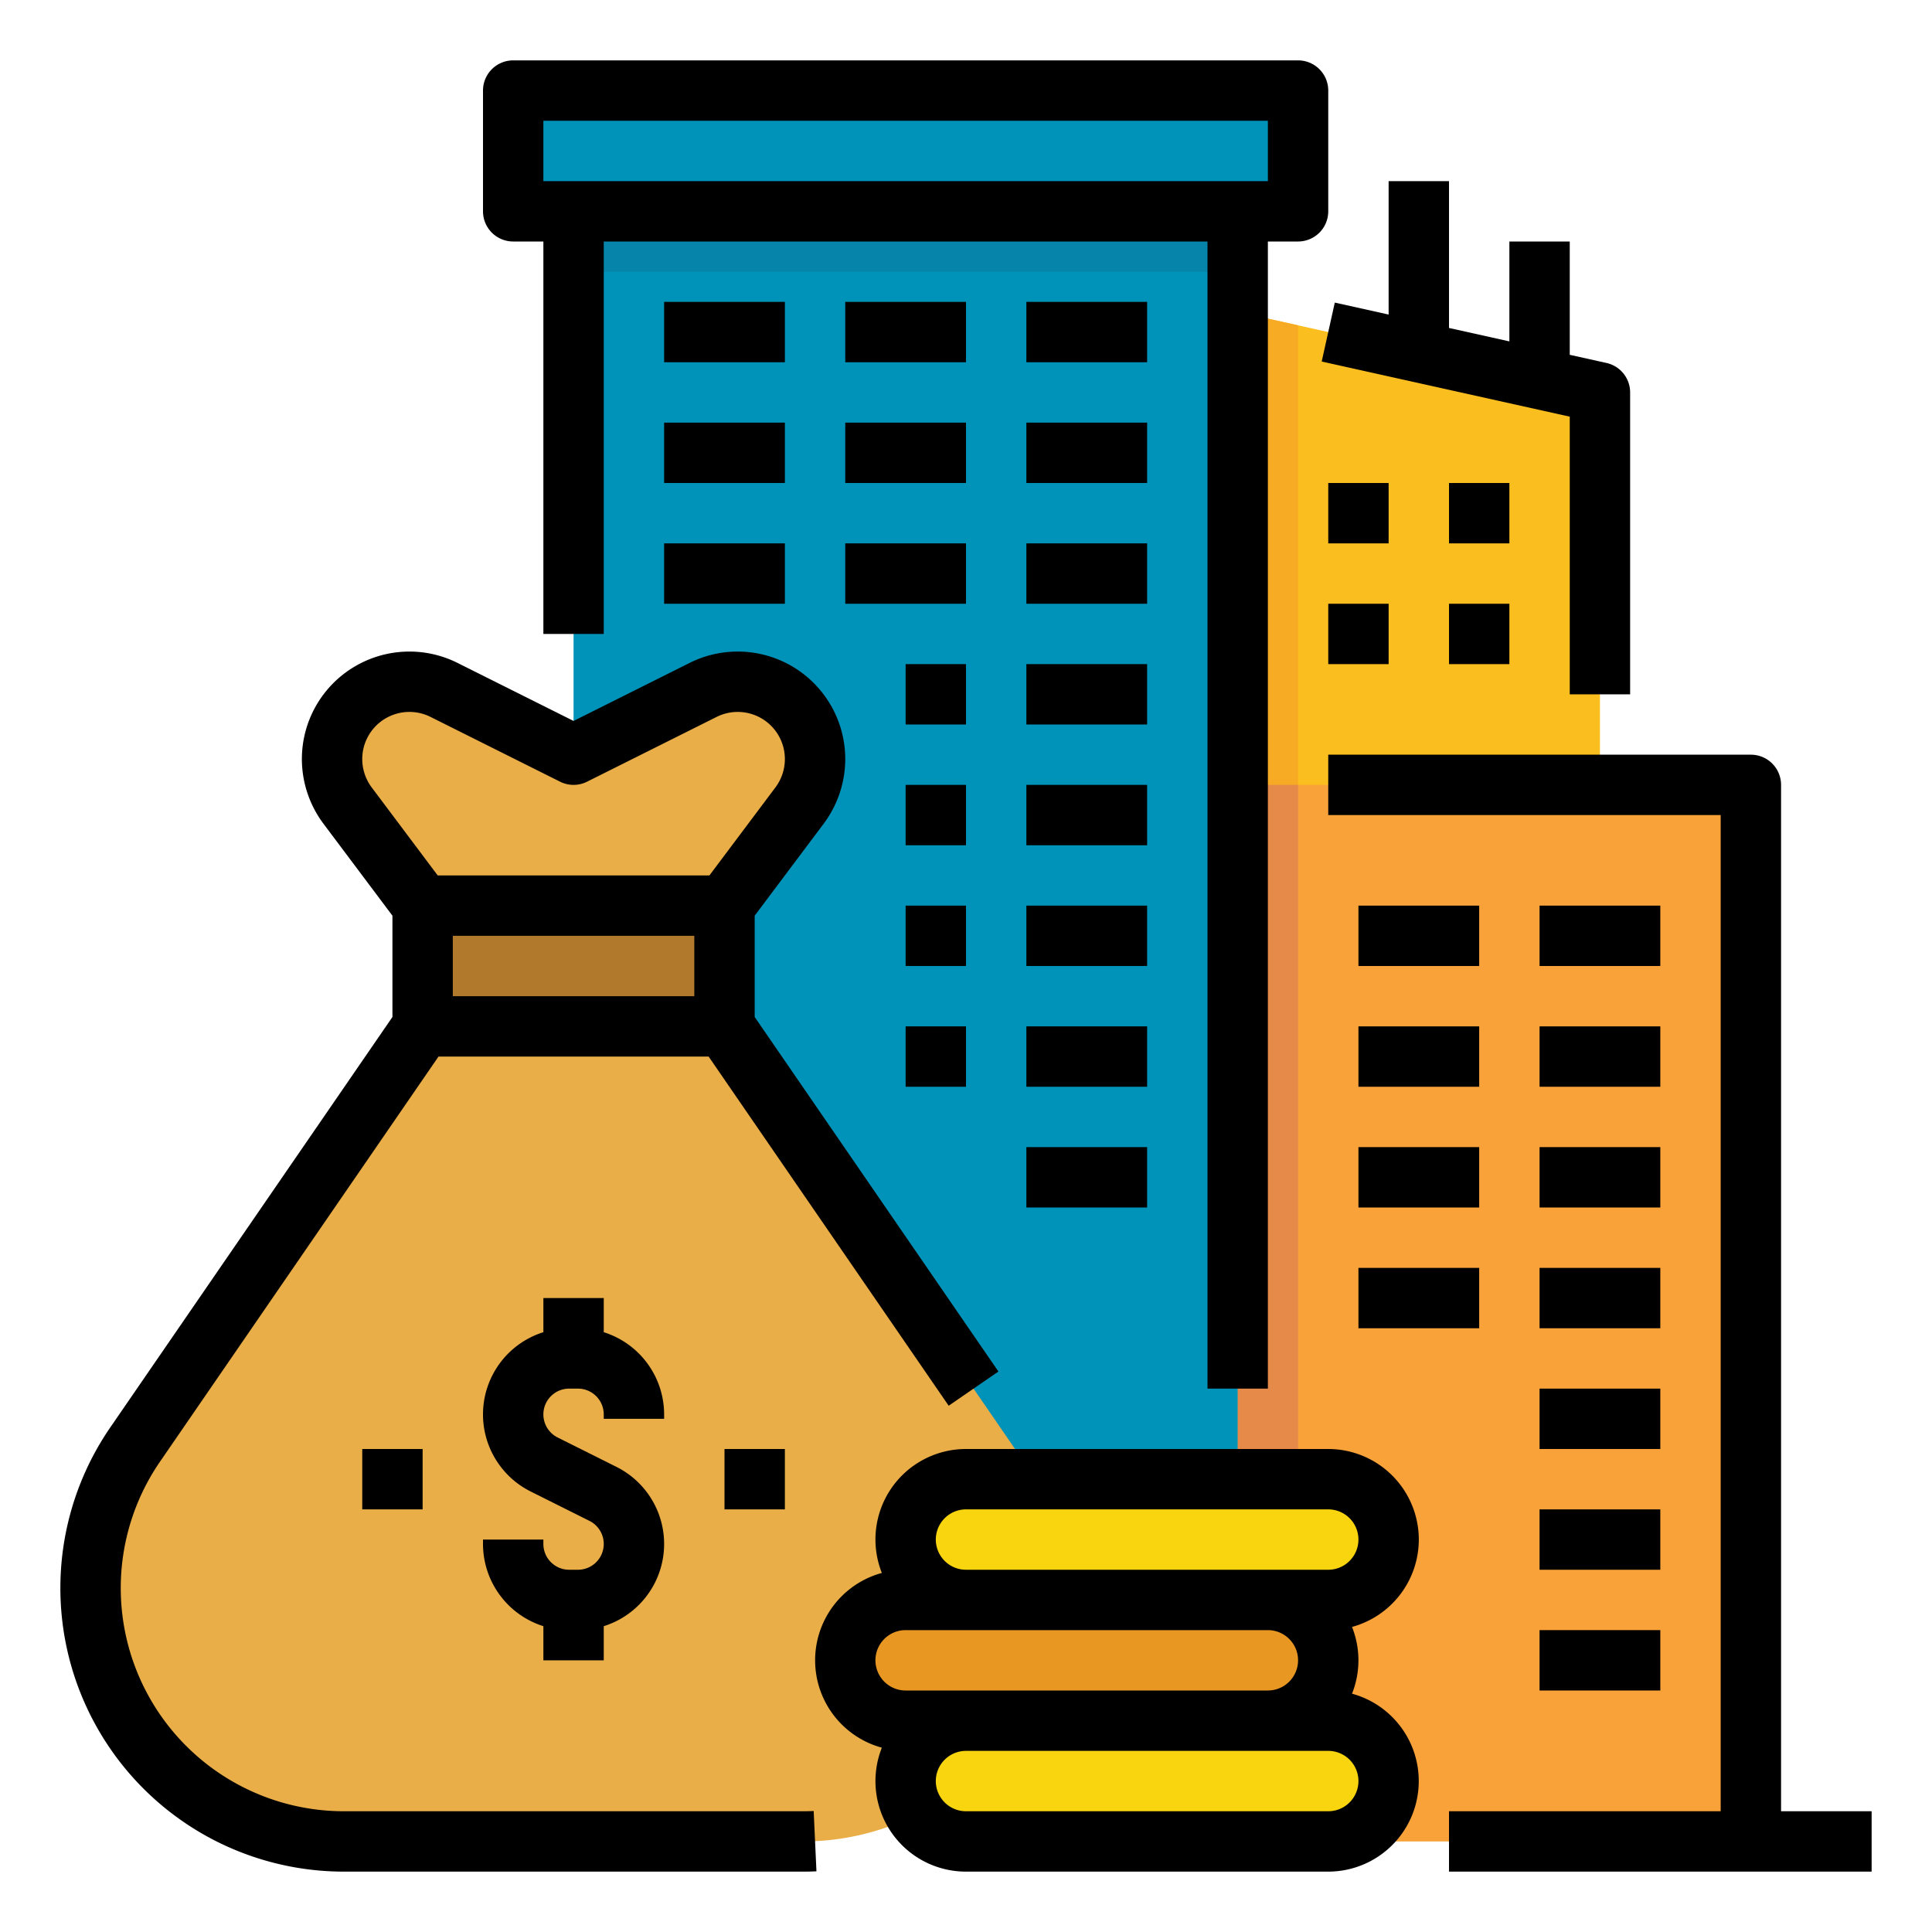
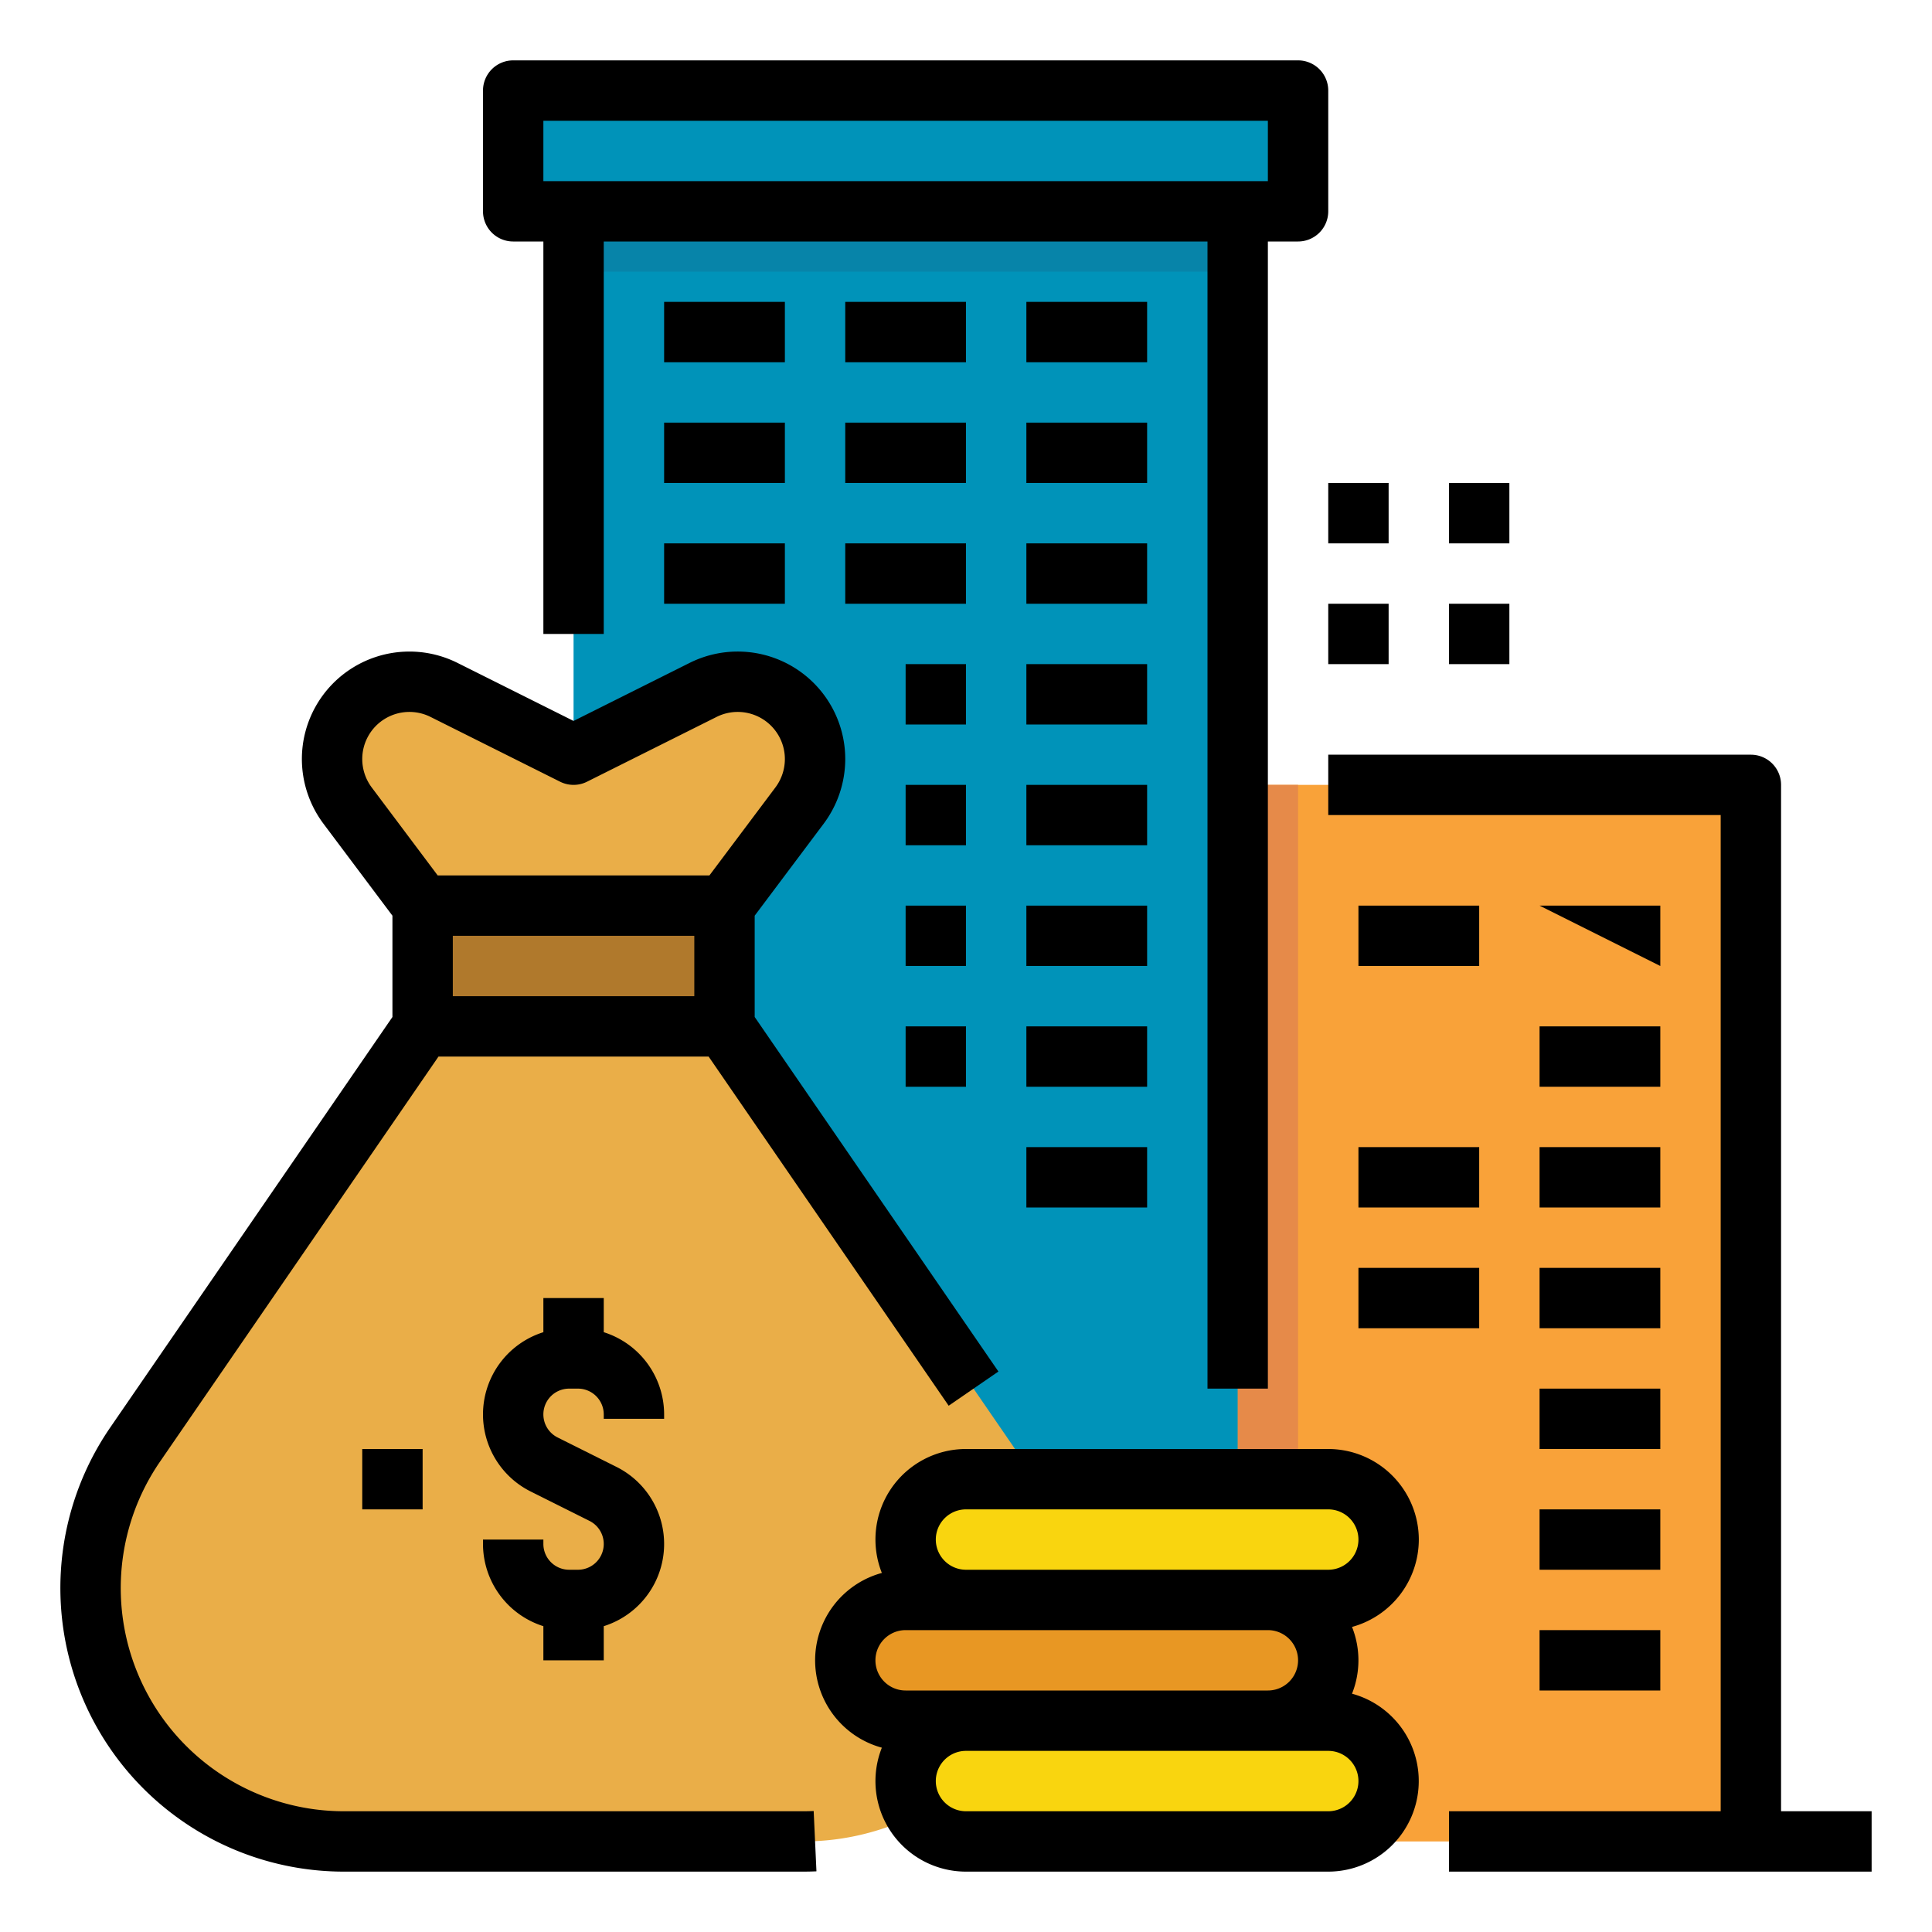
<svg xmlns="http://www.w3.org/2000/svg" height="512" viewBox="0 0 512 512" width="512">
  <g id="Filledotuline">
-     <path d="m424 104v115.8h-115.91v-141.56l35.91 7.98z" fill="#fbbe1f" />
-     <path d="m344 86.22v133.58h-35.91v-141.56z" fill="#f7aa23" />
    <path d="m320 208h144v280h-144z" fill="#f9a239" />
    <path d="m328 208h16v280h-16z" fill="#e68a49" />
    <path d="m152 40h176v400h-176z" fill="#0093b9" />
    <path d="m136 24h208v32h-208z" fill="#0093b9" />
    <path d="m152 56h176v16h-176z" fill="#0784a9" />
    <path d="m112 240-19.9-26.534a20.5 20.5 0 0 1 -4.1-12.3 20.5 20.5 0 0 1 29.666-18.334l34.334 17.168 34.334-17.167a20.5 20.5 0 0 1 29.666 18.334 20.5 20.5 0 0 1 -4.1 12.3l-19.9 26.533v32l76.185 110.815a67.148 67.148 0 0 1 11.815 38.04 67.145 67.145 0 0 1 -67.145 67.145h-121.71a67.145 67.145 0 0 1 -67.145-67.145 67.148 67.148 0 0 1 11.815-38.04l76.185-110.815z" fill="#eaae48" />
    <path d="m112 240h80v32h-80z" fill="#b0792c" />
    <rect fill="#e89723" height="32" rx="16" width="128" x="224" y="424" />
    <rect fill="#f9d50f" height="32" rx="16" width="128" x="240" y="392" />
    <rect fill="#f9d50f" height="32" rx="16" width="128" x="240" y="456" />
    <path d="m212.854 480h-121.708a59.146 59.146 0 0 1 -48.739-92.653l73.801-107.347h71.584l63.616 92.532 13.184-9.064-64.592-93.953v-26.849l18.3-24.4a28.674 28.674 0 0 0 5.7-17.1 28.5 28.5 0 0 0 -41.243-25.489l-30.757 15.379-30.757-15.378a28.5 28.5 0 0 0 -41.243 25.489 28.674 28.674 0 0 0 5.7 17.1l18.3 24.4v26.849l-74.777 108.767a75.144 75.144 0 0 0 61.923 117.717h121.708c1.165 0 2.347-.027 3.513-.081l-.734-15.983c-.923.043-1.858.064-2.779.064zm-92.854-216v-16h64v16zm-24-62.833a12.5 12.5 0 0 1 18.088-11.179l34.334 17.167a8 8 0 0 0 7.156 0l34.334-17.167a12.5 12.5 0 0 1 18.088 11.179 12.58 12.58 0 0 1 -2.5 7.5l-17.5 23.333h-72l-17.5-23.333a12.58 12.58 0 0 1 -2.5-7.5z" />
    <path d="m176 376v-1.167a22.873 22.873 0 0 0 -16-21.788v-9.045h-16v9.045a22.834 22.834 0 0 0 -3.378 42.21l15.6 7.8a6.833 6.833 0 0 1 -3.055 12.945h-2.334a6.84 6.84 0 0 1 -6.833-6.833v-1.167h-16v1.167a22.873 22.873 0 0 0 16 21.788v9.045h16v-9.045a22.834 22.834 0 0 0 3.378-42.21l-15.6-7.8a6.833 6.833 0 0 1 3.055-12.945h2.334a6.84 6.84 0 0 1 6.833 6.833v1.167z" />
    <path d="m96 384h16v16h-16z" />
-     <path d="m192 384h16v16h-16z" />
    <path d="m376 408a24.027 24.027 0 0 0 -24-24h-96a23.985 23.985 0 0 0 -22.3 32.846 24 24 0 0 0 0 46.308 23.985 23.985 0 0 0 22.3 32.846h96a24 24 0 0 0 6.3-47.154 23.9 23.9 0 0 0 0-17.692 24.039 24.039 0 0 0 17.7-23.154zm-136 24h96a8 8 0 0 1 0 16h-96a8 8 0 0 1 0-16zm112 48h-96a8 8 0 0 1 0-16h96a8 8 0 0 1 0 16zm0-64h-96a8 8 0 0 1 0-16h96a8 8 0 0 1 0 16z" />
-     <path d="m350.265 95.81 65.735 14.607v73.583h16v-80a8 8 0 0 0 -6.265-7.81l-9.735-2.163v-30.027h-16v26.471l-16-3.555v-38.916h-16v35.36l-14.265-3.17z" />
    <path d="m176 80h32v16h-32z" />
    <path d="m224 80h32v16h-32z" />
    <path d="m272 80h32v16h-32z" />
    <path d="m176 112h32v16h-32z" />
    <path d="m224 112h32v16h-32z" />
    <path d="m272 112h32v16h-32z" />
    <path d="m224 144h32v16h-32z" />
    <path d="m176 144h32v16h-32z" />
    <path d="m272 144h32v16h-32z" />
    <path d="m240 176h16v16h-16z" />
    <path d="m272 176h32v16h-32z" />
    <path d="m240 208h16v16h-16z" />
    <path d="m272 208h32v16h-32z" />
    <path d="m240 240h16v16h-16z" />
    <path d="m272 240h32v16h-32z" />
    <path d="m240 272h16v16h-16z" />
    <path d="m272 272h32v16h-32z" />
    <path d="m272 304h32v16h-32z" />
-     <path d="m408 240h32v16h-32z" />
+     <path d="m408 240h32v16z" />
    <path d="m408 272h32v16h-32z" />
    <path d="m408 304h32v16h-32z" />
    <path d="m408 336h32v16h-32z" />
    <path d="m408 368h32v16h-32z" />
    <path d="m408 400h32v16h-32z" />
    <path d="m408 432h32v16h-32z" />
    <path d="m360 240h32v16h-32z" />
-     <path d="m360 272h32v16h-32z" />
    <path d="m360 304h32v16h-32z" />
    <path d="m360 336h32v16h-32z" />
    <path d="m136 64h8v104h16v-104h160v304h16v-304h8a8 8 0 0 0 8-8v-32a8 8 0 0 0 -8-8h-208a8 8 0 0 0 -8 8v32a8 8 0 0 0 8 8zm8-32h192v16h-192z" />
    <path d="m472 480v-272a8 8 0 0 0 -8-8h-112v16h104v264h-72v16h112v-16z" />
    <path d="m384 160h16v16h-16z" />
    <path d="m352 160h16v16h-16z" />
    <path d="m384 128h16v16h-16z" />
    <path d="m352 128h16v16h-16z" />
  </g>
</svg>